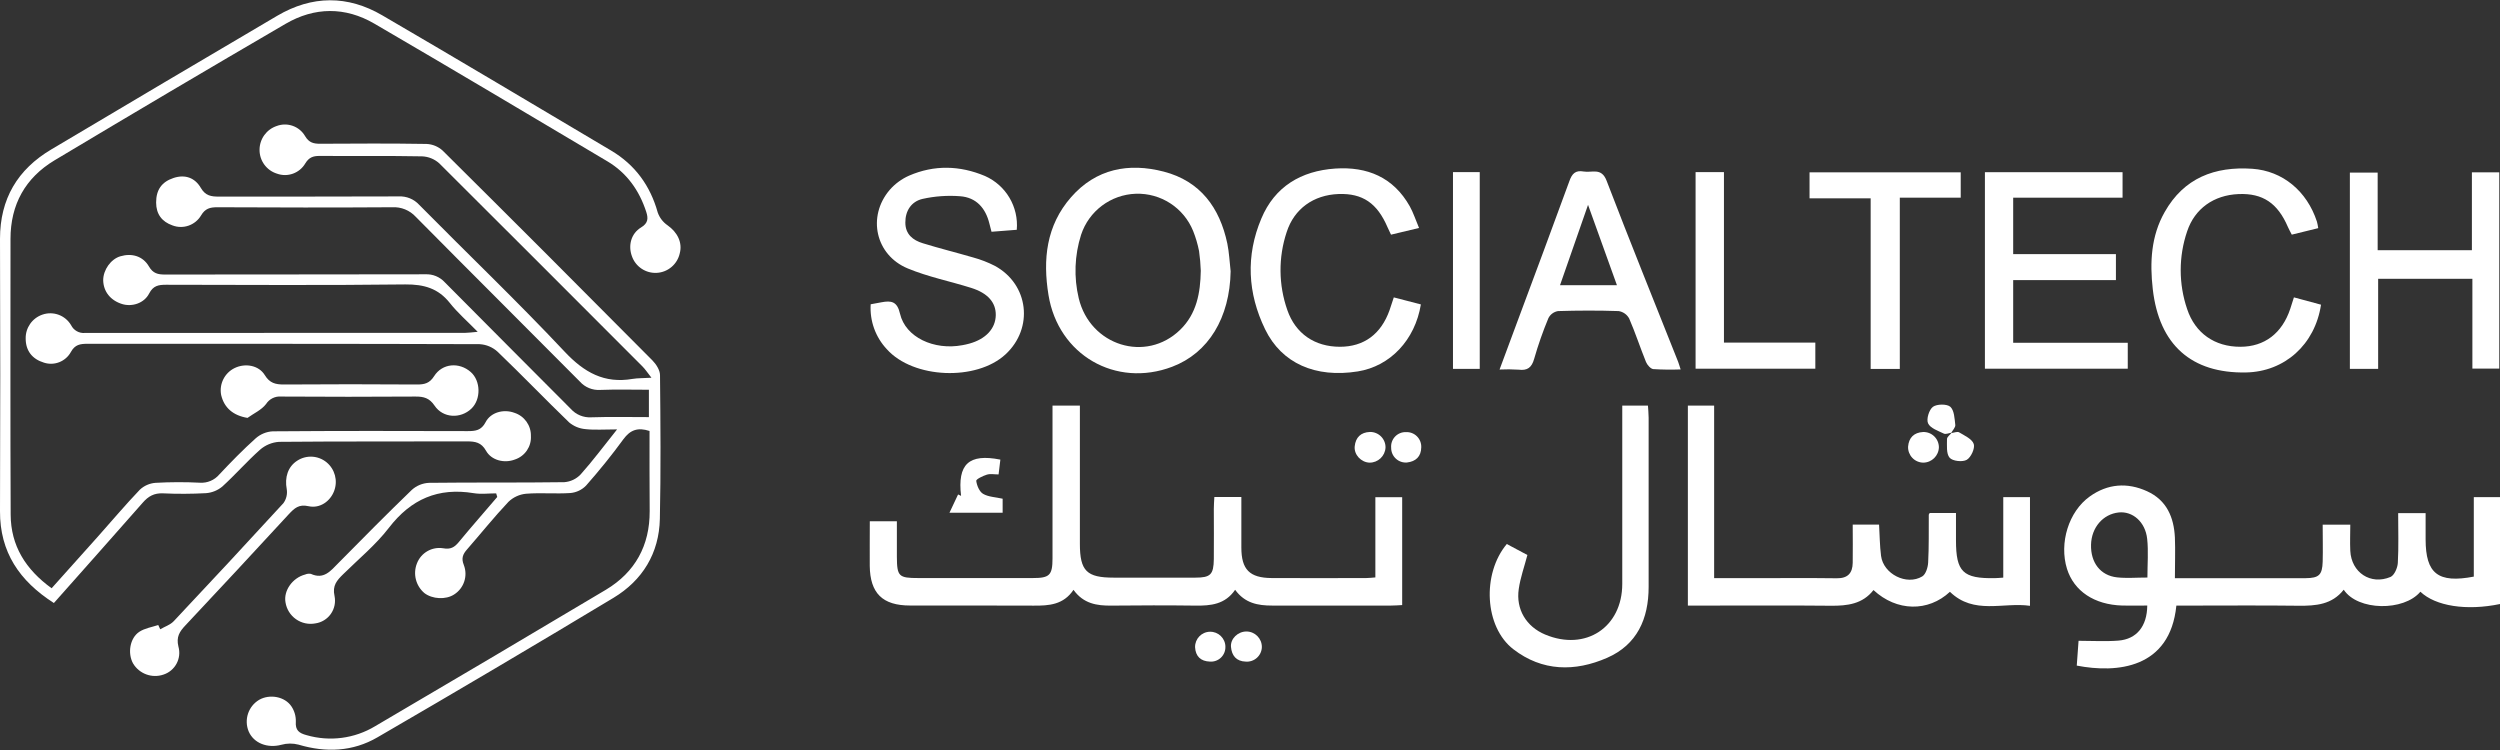
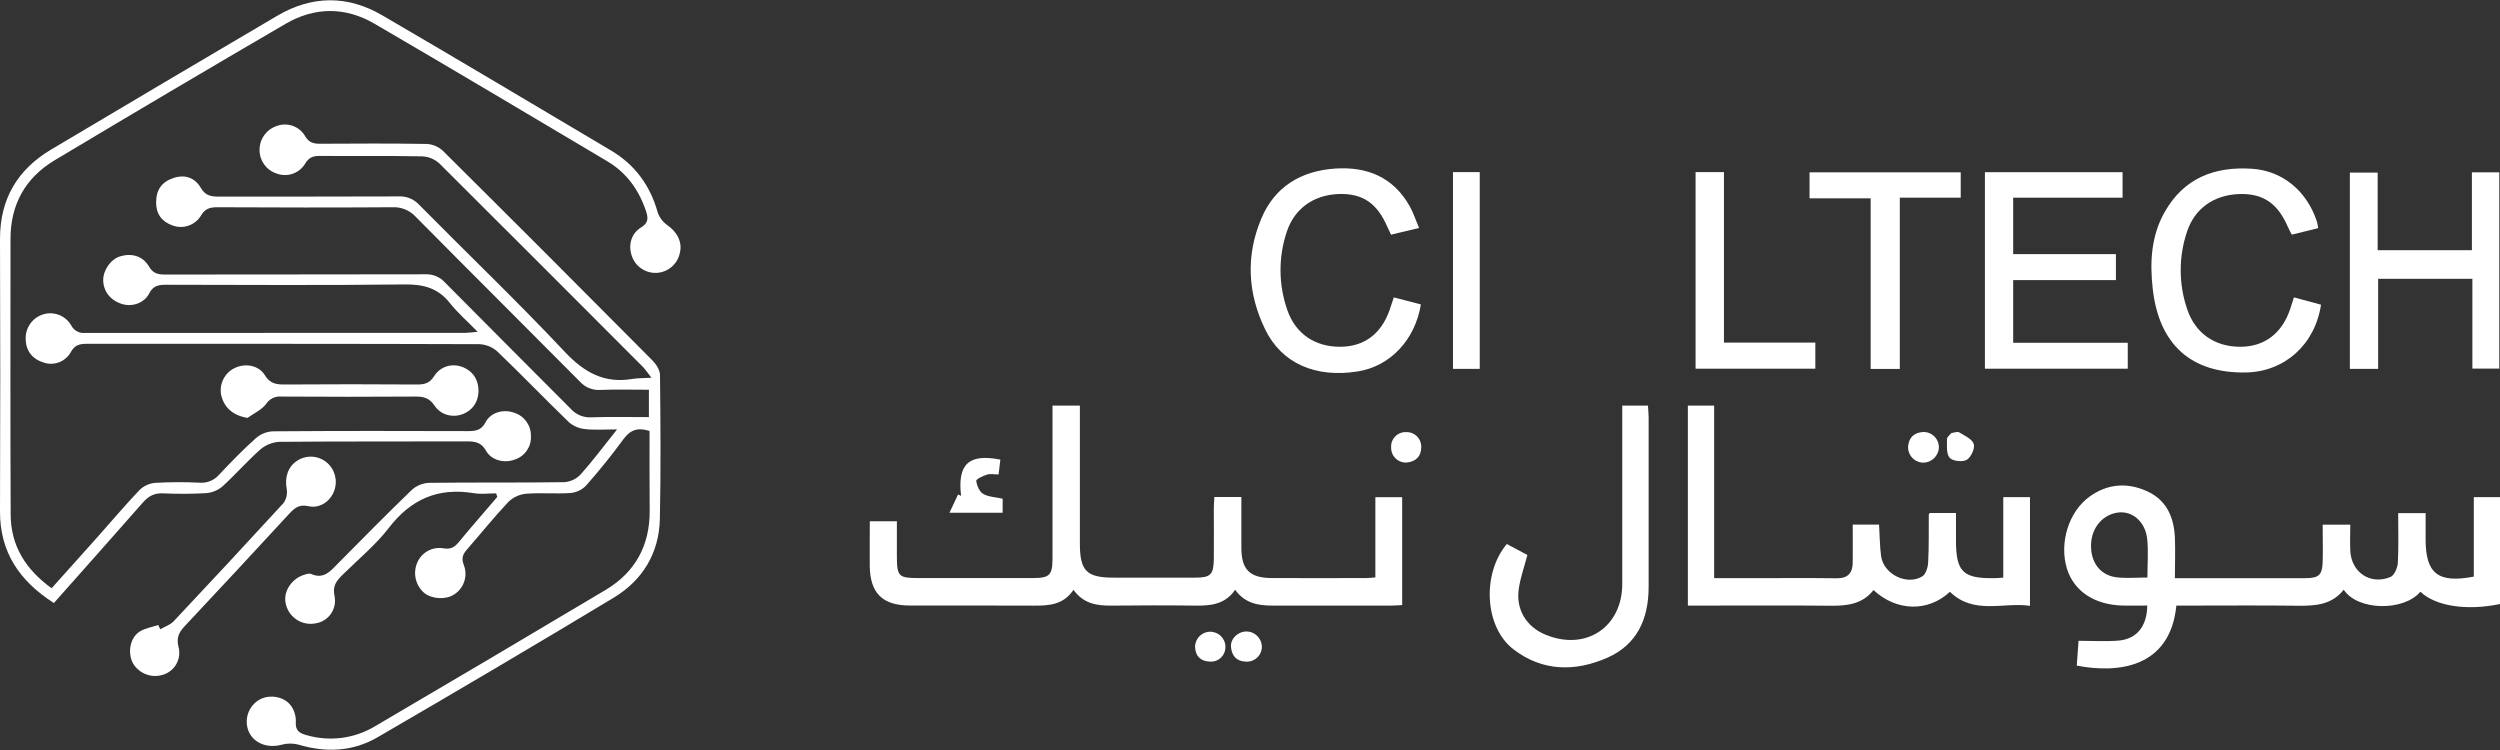
<svg xmlns="http://www.w3.org/2000/svg" width="400px" height="120px" viewBox="0 0 400 120">
  <rect x="0" y="0" width="400" height="120" fill="#333333" stroke="none" />
  <g id="surface1">
    <path style=" stroke:none;fill-rule:nonzero;fill:rgb(100%,100%,100%);fill-opacity:1;" d="M 103.926 68.957 C 102.059 68.34 100.836 68.785 99.75 70.266 C 97.883 72.828 95.875 75.305 93.773 77.691 C 93.113 78.371 92.23 78.793 91.285 78.883 C 88.934 79.043 86.547 78.812 84.188 78.996 C 83.121 79.094 82.121 79.551 81.348 80.297 C 79.043 82.738 76.941 85.371 74.73 87.902 C 74.07 88.648 73.773 89.316 74.207 90.387 C 74.891 92.137 74.238 94.121 72.652 95.121 C 71.336 95.98 69.172 95.871 67.902 94.891 C 66.527 93.727 66.047 91.816 66.711 90.141 C 67.363 88.445 69.109 87.438 70.902 87.723 C 72.102 87.945 72.723 87.562 73.414 86.723 C 75.422 84.289 77.523 81.91 79.559 79.516 L 79.387 78.938 C 78.188 78.938 76.957 79.102 75.789 78.906 C 70.109 77.973 65.766 79.852 62.23 84.441 C 60.121 87.184 57.375 89.438 54.895 91.887 C 53.914 92.855 53.145 93.684 53.527 95.363 C 53.73 96.355 53.52 97.387 52.941 98.215 C 52.363 99.043 51.469 99.598 50.469 99.742 C 49.383 99.949 48.266 99.711 47.359 99.074 C 46.457 98.441 45.852 97.469 45.68 96.379 C 45.34 94.508 46.801 92.449 48.828 91.922 C 49.113 91.797 49.43 91.762 49.734 91.816 C 51.805 92.766 52.891 91.355 54.121 90.109 C 58.016 86.164 61.91 82.223 65.898 78.375 C 66.652 77.699 67.617 77.301 68.629 77.254 C 75.844 77.164 83.07 77.254 90.297 77.148 C 91.293 77.07 92.227 76.625 92.91 75.898 C 94.84 73.738 96.574 71.41 98.734 68.703 C 96.676 68.703 95.141 68.828 93.641 68.656 C 92.691 68.57 91.793 68.199 91.066 67.59 C 87.215 63.871 83.5 60 79.637 56.297 C 78.84 55.559 77.812 55.125 76.73 55.066 C 55.809 54.996 34.891 55.012 13.969 55.008 C 12.848 55.008 12 55.125 11.352 56.301 C 10.516 57.836 8.707 58.562 7.043 58.027 C 5.145 57.453 4.121 56.117 4.109 54.199 C 4.062 52.465 5.145 50.902 6.785 50.34 C 8.52 49.738 10.438 50.441 11.371 52.023 C 11.781 52.859 12.664 53.359 13.59 53.273 C 33.891 53.254 54.188 53.246 74.484 53.254 C 74.965 53.254 75.438 53.176 76.43 53.09 C 74.75 51.371 73.215 50.043 71.977 48.48 C 70.105 46.121 67.832 45.488 64.855 45.508 C 52.098 45.664 39.332 45.582 26.57 45.562 C 25.375 45.562 24.512 45.695 23.863 46.961 C 23.055 48.539 21.109 49.133 19.535 48.645 C 17.668 48.066 16.547 46.641 16.512 44.844 C 16.512 43.18 17.73 41.453 19.266 41.004 C 21.094 40.465 22.863 40.973 23.828 42.629 C 24.473 43.75 25.27 43.93 26.406 43.926 C 40.289 43.898 54.172 43.926 68.055 43.887 C 69.227 43.828 70.367 44.297 71.16 45.16 C 77.859 51.938 84.609 58.648 91.332 65.426 C 92.16 66.348 93.363 66.844 94.602 66.77 C 97.637 66.668 100.668 66.738 103.824 66.738 L 103.824 62.359 C 101.207 62.359 98.621 62.285 96.039 62.387 C 94.801 62.469 93.594 61.973 92.77 61.043 C 84.039 52.242 75.242 43.508 66.527 34.695 C 65.562 33.645 64.184 33.082 62.762 33.16 C 53.422 33.223 44.082 33.207 34.742 33.16 C 33.621 33.16 32.828 33.355 32.176 34.461 C 31.242 36.039 29.309 36.719 27.598 36.066 C 25.914 35.477 24.98 34.266 24.98 32.398 C 24.98 30.383 25.867 29.105 27.762 28.477 C 29.656 27.848 31.203 28.477 32.117 30.039 C 32.875 31.348 33.812 31.457 35.039 31.457 C 44.629 31.457 54.215 31.457 63.805 31.426 C 65.039 31.367 66.238 31.859 67.074 32.773 C 74.824 40.625 82.801 48.238 90.344 56.27 C 93.473 59.602 96.695 61.398 101.207 60.625 C 102.035 60.488 102.895 60.516 104.234 60.438 C 103.574 59.598 103.23 59.066 102.789 58.625 C 91.969 47.777 81.137 36.949 70.285 26.137 C 69.531 25.457 68.562 25.059 67.547 25.016 C 62.07 24.91 56.59 24.988 51.109 24.949 C 50.086 24.949 49.434 25.188 48.852 26.137 C 47.934 27.711 46.023 28.402 44.316 27.785 C 42.648 27.266 41.52 25.723 41.527 23.977 C 41.527 22.242 42.637 20.703 44.281 20.156 C 45.988 19.52 47.902 20.207 48.816 21.781 C 49.441 22.836 50.184 23.008 51.254 23 C 56.918 22.965 62.582 22.938 68.25 23.031 C 69.207 23.074 70.117 23.449 70.824 24.094 C 82.051 35.234 93.234 46.422 104.379 57.656 C 104.98 58.266 105.594 59.215 105.602 60.012 C 105.68 67.68 105.742 75.344 105.578 83.008 C 105.461 88.516 102.812 92.852 98.148 95.66 C 85.621 103.199 73.035 110.637 60.391 117.973 C 56.449 120.27 52.148 120.449 47.758 119.141 C 46.859 118.906 45.914 118.914 45.016 119.164 C 42.812 119.758 40.602 118.926 39.785 117.023 C 39.016 115.152 39.73 113 41.469 111.969 C 43.148 111.008 45.578 111.434 46.641 113.039 C 47.117 113.758 47.359 114.605 47.332 115.469 C 47.234 116.852 47.852 117.301 49.039 117.621 C 52.734 118.695 56.707 118.184 60.004 116.203 C 72.348 108.961 84.66 101.676 96.953 94.355 C 101.621 91.555 103.973 87.281 103.949 81.77 C 103.914 77.484 103.926 73.203 103.926 68.957 Z M 103.926 68.957 " />
    <path style=" stroke:none;fill-rule:nonzero;fill:rgb(100%,100%,100%);fill-opacity:1;" d="M 8.621 96.484 C 3.113 92.957 -0.027 88.344 0 81.777 C 0.055 67.258 0.055 52.738 0 38.215 C 0 31.828 2.805 27.109 8.219 23.902 C 20.242 16.75 32.289 9.625 44.352 2.527 C 49.922 -0.75 55.621 -0.789 61.164 2.453 C 73.43 9.602 85.613 16.871 97.809 24.109 C 101.617 26.375 104.047 29.719 105.238 34.004 C 105.531 34.832 106.078 35.547 106.801 36.043 C 108.395 37.164 109.219 38.816 108.762 40.531 C 108.379 42.273 106.883 43.551 105.102 43.656 C 103.324 43.762 101.688 42.672 101.102 40.984 C 100.484 39.277 100.961 37.367 102.578 36.387 C 103.723 35.699 103.727 34.922 103.402 33.91 C 102.281 30.461 100.297 27.66 97.164 25.801 C 84.754 18.43 72.355 11.043 59.887 3.777 C 55.227 1.066 50.332 1.102 45.672 3.824 C 33.316 11.027 21 18.305 8.719 25.656 C 4.051 28.465 1.68 32.715 1.68 38.227 C 1.68 52.934 1.637 67.641 1.707 82.352 C 1.73 87.305 4.086 91.102 8.258 94.121 C 10.777 91.305 13.219 88.594 15.645 85.871 C 17.887 83.359 20.051 80.781 22.371 78.355 C 23.059 77.711 23.945 77.324 24.883 77.254 C 27.25 77.121 29.617 77.113 31.984 77.234 C 33.164 77.312 34.312 76.828 35.078 75.926 C 36.949 73.934 38.875 71.961 40.91 70.133 C 41.668 69.465 42.629 69.066 43.637 69.012 C 54.035 68.93 64.434 68.945 74.828 68.977 C 76.082 68.977 77.012 68.875 77.699 67.543 C 78.504 65.977 80.57 65.406 82.297 66.047 C 83.902 66.562 84.98 68.066 84.945 69.754 C 85.043 71.441 84 72.98 82.398 73.516 C 80.691 74.18 78.617 73.652 77.762 72.117 C 77.016 70.781 76.039 70.621 74.715 70.621 C 64.691 70.656 54.668 70.602 44.645 70.695 C 43.512 70.773 42.434 71.223 41.582 71.977 C 39.488 73.844 37.641 75.965 35.57 77.848 C 34.828 78.465 33.914 78.836 32.953 78.906 C 30.652 79.031 28.348 79.043 26.047 78.934 C 24.668 78.883 23.73 79.395 22.836 80.43 C 18.176 85.742 13.449 91.035 8.621 96.484 Z M 8.621 96.484 " />
    <path style=" stroke:none;fill-rule:nonzero;fill:rgb(100%,100%,100%);fill-opacity:1;" d="M 39.602 66.863 C 37.32 66.488 35.863 65.258 35.383 63.195 C 35.047 61.434 35.938 59.664 37.551 58.883 C 39.238 58.07 41.398 58.43 42.371 60.023 C 43.152 61.297 44.074 61.52 45.414 61.52 C 52.504 61.469 59.602 61.469 66.707 61.52 C 67.895 61.52 68.719 61.352 69.457 60.188 C 70.773 58.109 73.477 57.914 75.312 59.516 C 76.93 60.93 76.984 63.895 75.418 65.387 C 73.699 67.027 70.887 66.922 69.531 64.902 C 68.703 63.676 67.793 63.441 66.477 63.449 C 59.32 63.496 52.164 63.496 45.008 63.449 C 44.035 63.359 43.094 63.824 42.566 64.648 C 41.84 65.598 40.598 66.141 39.602 66.863 Z M 39.602 66.863 " />
    <path style=" stroke:none;fill-rule:nonzero;fill:rgb(100%,100%,100%);fill-opacity:1;" d="M 25.637 100.684 C 26.359 100.258 27.238 99.984 27.789 99.398 C 33.68 93.141 39.531 86.844 45.344 80.508 C 45.816 79.863 46.008 79.055 45.879 78.266 C 45.527 76.395 46.051 74.676 47.555 73.711 C 49.008 72.762 50.906 72.867 52.25 73.969 C 53.586 75.074 54.078 76.906 53.469 78.535 C 52.852 80.207 51.184 81.406 49.34 80.988 C 47.801 80.641 47.098 81.328 46.203 82.277 C 40.727 88.227 35.211 94.156 29.668 100.059 C 28.727 101.055 28.172 101.906 28.547 103.449 C 29.086 105.348 28.023 107.332 26.145 107.938 C 24.305 108.562 22.277 107.812 21.285 106.141 C 20.395 104.527 20.766 102.102 22.285 101.09 C 23.156 100.516 24.301 100.34 25.32 100.004 Z M 25.637 100.684 " />
    <path style=" stroke:none;fill-rule:nonzero;fill:rgb(100%,100%,100%);fill-opacity:1;" d="M 395.809 79.543 L 395.809 92.258 C 390.082 93.355 388.105 91.777 388.098 86.305 L 388.098 82.105 L 383.707 82.105 C 383.707 84.855 383.797 87.473 383.652 90.07 C 383.609 90.859 383.094 92.043 382.484 92.312 C 379.297 93.656 376.211 91.59 376.047 88.137 C 375.98 86.73 376.047 85.32 376.047 83.945 L 371.629 83.945 C 371.629 86.02 371.68 87.949 371.629 89.871 C 371.562 91.996 371.035 92.488 368.906 92.508 C 363.559 92.531 358.203 92.508 352.844 92.508 L 347.984 92.508 C 347.984 90.117 348.066 88.062 347.984 86.012 C 347.828 82.773 346.68 80.031 343.531 78.598 C 340.387 77.164 337.227 77.379 334.348 79.445 C 330.984 81.855 329.438 86.875 330.719 91.016 C 331.84 94.578 335.086 96.758 339.562 96.887 C 340.898 96.926 342.234 96.887 343.562 96.887 C 343.531 100.215 341.863 102.254 338.961 102.496 C 336.887 102.66 334.789 102.527 332.57 102.527 C 332.469 103.984 332.375 105.254 332.281 106.496 C 338.711 107.738 347.207 106.992 348.219 96.895 L 350.227 96.895 C 356.078 96.895 361.93 96.844 367.785 96.918 C 370.535 96.945 373.133 96.738 374.996 94.352 C 377.238 97.758 384.621 97.828 387.262 94.676 C 389.684 96.988 394.66 97.762 400.012 96.641 L 400.012 79.543 Z M 343.586 92.406 C 341.812 92.406 340.254 92.547 338.73 92.379 C 336.059 92.086 334.488 90.008 334.566 87.141 C 334.637 84.398 336.48 82.258 339 81.992 C 341.211 81.762 343.25 83.488 343.547 86.215 C 343.762 88.199 343.586 90.25 343.586 92.406 Z M 343.586 92.406 " />
    <path style=" stroke:none;fill-rule:nonzero;fill:rgb(100%,100%,100%);fill-opacity:1;" d="M 139.168 83.402 L 143.5 83.402 C 143.5 85.32 143.5 87.223 143.5 89.125 C 143.52 92.23 143.801 92.488 146.941 92.488 C 153.043 92.488 159.145 92.488 165.246 92.488 C 167.938 92.488 168.398 92.039 168.402 89.336 C 168.402 81.98 168.402 74.629 168.402 67.273 L 168.402 64.898 L 172.781 64.898 L 172.781 66.824 C 172.781 73.555 172.781 80.285 172.781 87.016 C 172.781 91.359 173.883 92.426 178.188 92.422 C 182.496 92.418 186.902 92.422 191.266 92.422 C 193.68 92.422 194.18 91.938 194.211 89.453 C 194.242 86.773 194.211 84.094 194.211 81.414 C 194.211 80.809 194.262 80.203 194.297 79.516 L 198.617 79.516 C 198.617 82.277 198.617 84.941 198.617 87.602 C 198.617 91.125 199.93 92.465 203.473 92.488 C 208.512 92.523 213.559 92.488 218.598 92.488 C 219.02 92.488 219.438 92.434 220.059 92.387 L 220.059 79.551 L 224.348 79.551 L 224.348 96.812 C 223.77 96.84 223.176 96.891 222.582 96.891 C 216.23 96.891 209.879 96.891 203.527 96.891 C 201.262 96.891 199.18 96.516 197.621 94.367 C 196.016 96.711 193.719 96.93 191.27 96.898 C 186.789 96.84 182.305 96.852 177.82 96.898 C 175.508 96.922 173.363 96.605 171.758 94.375 C 170.156 96.773 167.832 96.918 165.406 96.902 C 158.809 96.859 152.211 96.902 145.609 96.883 C 141.195 96.883 139.211 94.914 139.16 90.527 C 139.145 88.227 139.168 85.93 139.168 83.402 Z M 139.168 83.402 " />
    <path style=" stroke:none;fill-rule:nonzero;fill:rgb(100%,100%,100%);fill-opacity:1;" d="M 299.758 94.41 C 298.008 96.656 295.57 96.941 292.93 96.918 C 286.023 96.848 279.109 96.895 272.207 96.895 L 270.059 96.895 L 270.059 64.898 L 274.262 64.898 L 274.262 92.504 L 280.812 92.504 C 285.168 92.504 289.527 92.465 293.887 92.523 C 295.652 92.547 296.406 91.691 296.434 90.059 C 296.469 88.07 296.434 86.078 296.434 83.938 L 300.652 83.938 C 300.754 85.633 300.758 87.301 300.969 88.945 C 301.344 91.844 305.055 93.727 307.555 92.23 C 308.125 91.887 308.465 90.785 308.504 90.008 C 308.641 87.461 308.586 84.906 308.605 82.352 C 308.605 82.301 308.66 82.246 308.758 82.078 L 312.957 82.078 L 312.957 86.469 C 312.957 91.504 314.078 92.586 319.141 92.504 C 319.516 92.504 319.891 92.461 320.523 92.418 L 320.523 79.543 L 324.797 79.543 L 324.797 96.93 C 320.523 96.312 315.832 98.426 311.988 94.688 C 308.52 97.93 303.469 97.859 299.758 94.41 Z M 299.758 94.41 " />
-     <path style=" stroke:none;fill-rule:nonzero;fill:rgb(100%,100%,100%);fill-opacity:1;" d="M 196.371 38.969 C 195.16 33.223 192.047 28.977 186.207 27.461 C 180.602 26.004 175.371 26.988 171.379 31.543 C 167.383 36.098 166.836 41.539 167.758 47.203 C 169.324 56.816 178.523 62.094 187.539 58.684 C 193.363 56.48 196.77 50.848 196.902 43.406 C 196.73 41.926 196.672 40.43 196.371 38.969 Z M 188.824 52.77 C 183.344 58.098 174.422 55.312 172.598 47.723 C 171.797 44.367 171.926 40.863 172.969 37.578 C 174.219 33.766 177.715 31.141 181.719 31 C 185.727 30.863 189.391 33.238 190.902 36.957 C 191.316 37.996 191.633 39.07 191.848 40.168 C 191.996 41.215 192.09 42.27 192.125 43.324 C 192.066 46.859 191.465 50.211 188.824 52.77 Z M 188.824 52.77 " />
    <path style=" stroke:none;fill-rule:nonzero;fill:rgb(100%,100%,100%);fill-opacity:1;" d="M 340.441 54.844 L 340.441 58.992 L 317.586 58.992 L 317.586 27.551 L 339.609 27.551 L 339.609 31.629 L 322.109 31.629 L 322.109 40.66 L 338.547 40.66 L 338.547 44.816 L 322.109 44.816 L 322.109 54.844 Z M 340.441 54.844 " />
-     <path style=" stroke:none;fill-rule:nonzero;fill:rgb(100%,100%,100%);fill-opacity:1;" d="M 162.684 36.766 L 158.641 37.082 C 158.512 36.582 158.402 36.188 158.305 35.781 C 157.699 33.289 156.195 31.586 153.617 31.398 C 151.598 31.242 149.566 31.387 147.59 31.828 C 145.84 32.238 144.84 33.699 144.855 35.613 C 144.855 37.484 146.07 38.438 147.648 38.918 C 150.316 39.742 153.031 40.414 155.711 41.195 C 156.906 41.523 158.066 41.969 159.172 42.535 C 164.602 45.484 165.426 52.488 160.887 56.695 C 156.234 61.004 146.137 60.605 141.902 55.883 C 140.078 53.945 139.141 51.34 139.309 48.684 L 141.043 48.363 C 142.59 48.074 143.551 48.203 144.004 50.199 C 144.871 53.961 149.438 56.09 153.996 55.227 C 154.367 55.156 154.742 55.082 155.09 54.98 C 157.734 54.254 159.293 52.566 159.324 50.414 C 159.352 48.398 158.051 46.895 155.379 46.059 C 152.016 45 148.492 44.301 145.246 42.953 C 140.066 40.812 138.723 34.641 142.344 30.391 C 143.199 29.41 144.262 28.629 145.449 28.105 C 149.473 26.359 153.578 26.469 157.59 28.156 C 160.953 29.641 163 33.102 162.684 36.766 Z M 162.684 36.766 " />
    <path style=" stroke:none;fill-rule:nonzero;fill:rgb(100%,100%,100%);fill-opacity:1;" d="M 395.504 40.035 L 395.504 27.57 L 399.883 27.57 L 399.883 58.98 L 395.582 58.98 L 395.582 44.609 L 380.504 44.609 L 380.504 59.023 L 375.98 59.023 L 375.98 27.613 L 380.426 27.613 L 380.426 40.027 Z M 395.504 40.035 " />
-     <path style=" stroke:none;fill-rule:nonzero;fill:rgb(100%,100%,100%);fill-opacity:1;" d="M 268.5 57.883 C 264.668 48.23 260.77 38.605 257.051 28.906 C 256.227 26.75 254.699 27.68 253.383 27.441 C 252.066 27.199 251.516 27.797 251.098 28.984 C 248.355 36.523 245.539 44.035 242.742 51.555 L 239.93 59.125 C 240.945 59.074 241.961 59.082 242.977 59.148 C 244.395 59.328 245.074 58.809 245.469 57.406 C 246.102 55.195 246.863 53.023 247.746 50.898 C 248.051 50.301 248.617 49.887 249.277 49.773 C 252.508 49.672 255.75 49.664 258.992 49.773 C 259.703 49.887 260.324 50.324 260.668 50.961 C 261.656 53.238 262.426 55.613 263.359 57.914 C 263.551 58.391 264.105 59.012 264.516 59.055 C 265.977 59.148 267.441 59.164 268.902 59.109 C 268.719 58.574 268.633 58.219 268.5 57.883 Z M 249.602 45.637 L 254.086 32.777 L 258.711 45.637 Z M 249.602 45.637 " />
    <path style=" stroke:none;fill-rule:nonzero;fill:rgb(100%,100%,100%);fill-opacity:1;" d="M 370.918 36.504 L 366.684 37.543 C 366.449 37.078 366.238 36.715 366.07 36.328 C 364.422 32.488 362.035 30.891 358.168 31.051 C 354.203 31.219 351.168 33.371 349.949 36.996 C 348.566 41.039 348.566 45.426 349.949 49.469 C 351.23 53.312 354.355 55.492 358.449 55.484 C 362.316 55.484 365.137 53.332 366.445 49.402 C 366.641 48.816 366.816 48.23 367.027 47.578 L 371.363 48.75 C 370.398 55.145 365.531 59.48 359.352 59.594 C 350.633 59.758 345.465 55.176 344.445 46.273 C 343.957 42 344.164 37.762 346.344 33.934 C 349.43 28.465 354.375 26.594 360.375 27.004 C 365.23 27.348 369.102 30.562 370.707 35.453 C 370.797 35.801 370.867 36.148 370.918 36.504 Z M 370.918 36.504 " />
    <path style=" stroke:none;fill-rule:nonzero;fill:rgb(100%,100%,100%);fill-opacity:1;" d="M 227.047 36.473 L 222.562 37.547 C 222.324 37.035 222.16 36.711 222.012 36.375 C 220.355 32.5 218.012 30.906 214.168 31.043 C 210.168 31.191 207.07 33.398 205.867 37.137 C 204.52 41.191 204.559 45.582 205.973 49.613 C 207.277 53.375 210.344 55.48 214.383 55.484 C 218.227 55.484 220.965 53.469 222.332 49.621 C 222.555 48.988 222.754 48.348 223.008 47.582 L 227.34 48.707 C 226.406 54.406 222.426 58.598 217.254 59.426 C 210.473 60.512 205.066 58.137 202.422 52.695 C 199.609 46.91 199.309 40.91 201.812 34.973 C 203.953 29.852 208.172 27.344 213.637 26.969 C 218.762 26.629 222.941 28.359 225.562 33.004 C 226.129 34.02 226.484 35.148 227.047 36.473 Z M 227.047 36.473 " />
    <path style=" stroke:none;fill-rule:nonzero;fill:rgb(100%,100%,100%);fill-opacity:1;" d="M 241.086 87.043 L 244.383 88.801 C 243.895 90.672 243.262 92.422 243.004 94.215 C 242.512 97.488 244.207 100.266 247.234 101.531 C 253.695 104.23 259.562 100.375 259.562 93.418 C 259.562 84.637 259.562 75.859 259.562 67.082 C 259.562 66.398 259.562 65.719 259.562 64.898 L 263.672 64.898 C 263.711 65.516 263.777 66.172 263.781 66.824 C 263.781 75.852 263.781 84.883 263.781 93.91 C 263.781 99.02 261.93 103.16 257.133 105.254 C 251.996 107.5 246.758 107.445 242.133 103.875 C 237.504 100.305 237.098 91.801 241.086 87.043 Z M 241.086 87.043 " />
    <path style=" stroke:none;fill-rule:nonzero;fill:rgb(100%,100%,100%);fill-opacity:1;" d="M 289.527 31.738 L 289.527 27.57 L 313.715 27.57 L 313.715 31.625 L 303.969 31.625 L 303.969 59.027 L 299.305 59.027 L 299.305 31.73 Z M 289.527 31.738 " />
    <path style=" stroke:none;fill-rule:nonzero;fill:rgb(100%,100%,100%);fill-opacity:1;" d="M 271.293 27.539 L 275.832 27.539 L 275.832 54.816 L 290.453 54.816 L 290.453 58.992 L 271.293 58.992 Z M 271.293 27.539 " />
    <path style=" stroke:none;fill-rule:nonzero;fill:rgb(100%,100%,100%);fill-opacity:1;" d="M 232.477 27.539 L 236.758 27.539 L 236.758 59.02 L 232.477 59.02 Z M 232.477 27.539 " />
    <path style=" stroke:none;fill-rule:nonzero;fill:rgb(100%,100%,100%);fill-opacity:1;" d="M 151.914 82.039 L 153.293 79.113 L 153.773 79.34 C 153.172 74.281 154.988 72.535 160.059 73.539 C 159.969 74.285 159.879 75.051 159.773 75.91 C 159.125 75.91 158.477 75.773 157.906 75.941 C 157.266 76.141 156.164 76.668 156.199 76.938 C 156.297 77.684 156.699 78.668 157.297 79.016 C 158.152 79.516 159.293 79.539 160.422 79.793 L 160.422 82.039 Z M 151.914 82.039 " />
    <path style=" stroke:none;fill-rule:nonzero;fill:rgb(100%,100%,100%);fill-opacity:1;" d="M 312.188 69.297 C 312.617 69.246 313.164 69 313.461 69.176 C 314.332 69.695 315.535 70.238 315.801 71.043 C 316.027 71.73 315.355 73.184 314.68 73.57 C 314.004 73.961 312.406 73.785 311.938 73.234 C 311.383 72.586 311.527 71.27 311.52 70.242 C 311.52 69.906 312.004 69.57 312.266 69.234 Z M 312.188 69.297 " />
    <path style=" stroke:none;fill-rule:nonzero;fill:rgb(100%,100%,100%);fill-opacity:1;" d="M 224.949 69.137 C 225.605 69.105 226.246 69.348 226.711 69.812 C 227.176 70.273 227.426 70.91 227.402 71.566 C 227.383 73.062 226.512 73.84 225.121 74 C 224.465 74.055 223.816 73.832 223.336 73.383 C 222.852 72.938 222.578 72.305 222.586 71.645 C 222.527 70.988 222.754 70.34 223.207 69.859 C 223.656 69.383 224.293 69.117 224.949 69.137 Z M 224.949 69.137 " />
    <path style=" stroke:none;fill-rule:nonzero;fill:rgb(100%,100%,100%);fill-opacity:1;" d="M 196.062 103.461 C 196.09 104.117 195.832 104.758 195.359 105.215 C 194.887 105.672 194.238 105.906 193.582 105.855 C 192.121 105.805 191.293 105.02 191.211 103.555 C 191.188 102.211 192.25 101.102 193.594 101.078 C 194.934 101.051 196.043 102.117 196.066 103.461 Z M 196.062 103.461 " />
    <path style=" stroke:none;fill-rule:nonzero;fill:rgb(100%,100%,100%);fill-opacity:1;" d="M 201.898 103.523 C 201.883 104.184 201.598 104.805 201.109 105.246 C 200.621 105.688 199.973 105.91 199.316 105.859 C 197.801 105.809 197.078 104.891 196.957 103.504 C 196.848 102.18 198.078 101.035 199.43 101.039 C 200.797 101.043 201.902 102.156 201.898 103.523 Z M 201.898 103.523 " />
-     <path style=" stroke:none;fill-rule:nonzero;fill:rgb(100%,100%,100%);fill-opacity:1;" d="M 312.258 69.223 C 311.836 69.285 311.328 69.531 311.012 69.375 C 310.09 68.93 308.848 68.512 308.492 67.734 C 308.184 67.07 308.652 65.547 309.277 65.086 C 309.906 64.629 311.52 64.613 312.051 65.086 C 312.688 65.664 312.73 66.984 312.848 68 C 312.887 68.375 312.426 68.844 312.188 69.273 Z M 312.258 69.223 " />
    <path style=" stroke:none;fill-rule:nonzero;fill:rgb(100%,100%,100%);fill-opacity:1;" d="M 310.223 71.551 C 310.195 72.918 309.082 74.016 307.715 74.023 C 307.051 74.012 306.422 73.734 305.969 73.254 C 305.512 72.773 305.27 72.129 305.293 71.465 C 305.406 70.035 306.234 69.203 307.688 69.121 C 308.348 69.102 308.988 69.344 309.465 69.801 C 309.941 70.258 310.215 70.887 310.223 71.551 Z M 310.223 71.551 " />
-     <path style=" stroke:none;fill-rule:nonzero;fill:rgb(100%,100%,100%);fill-opacity:1;" d="M 221.684 71.605 C 221.617 72.973 220.48 74.039 219.113 74.023 C 217.773 73.969 216.613 72.746 216.754 71.406 C 216.902 69.977 217.742 69.164 219.199 69.113 C 219.863 69.105 220.5 69.367 220.969 69.836 C 221.434 70.305 221.695 70.941 221.684 71.605 Z M 221.684 71.605 " />
  </g>
</svg>